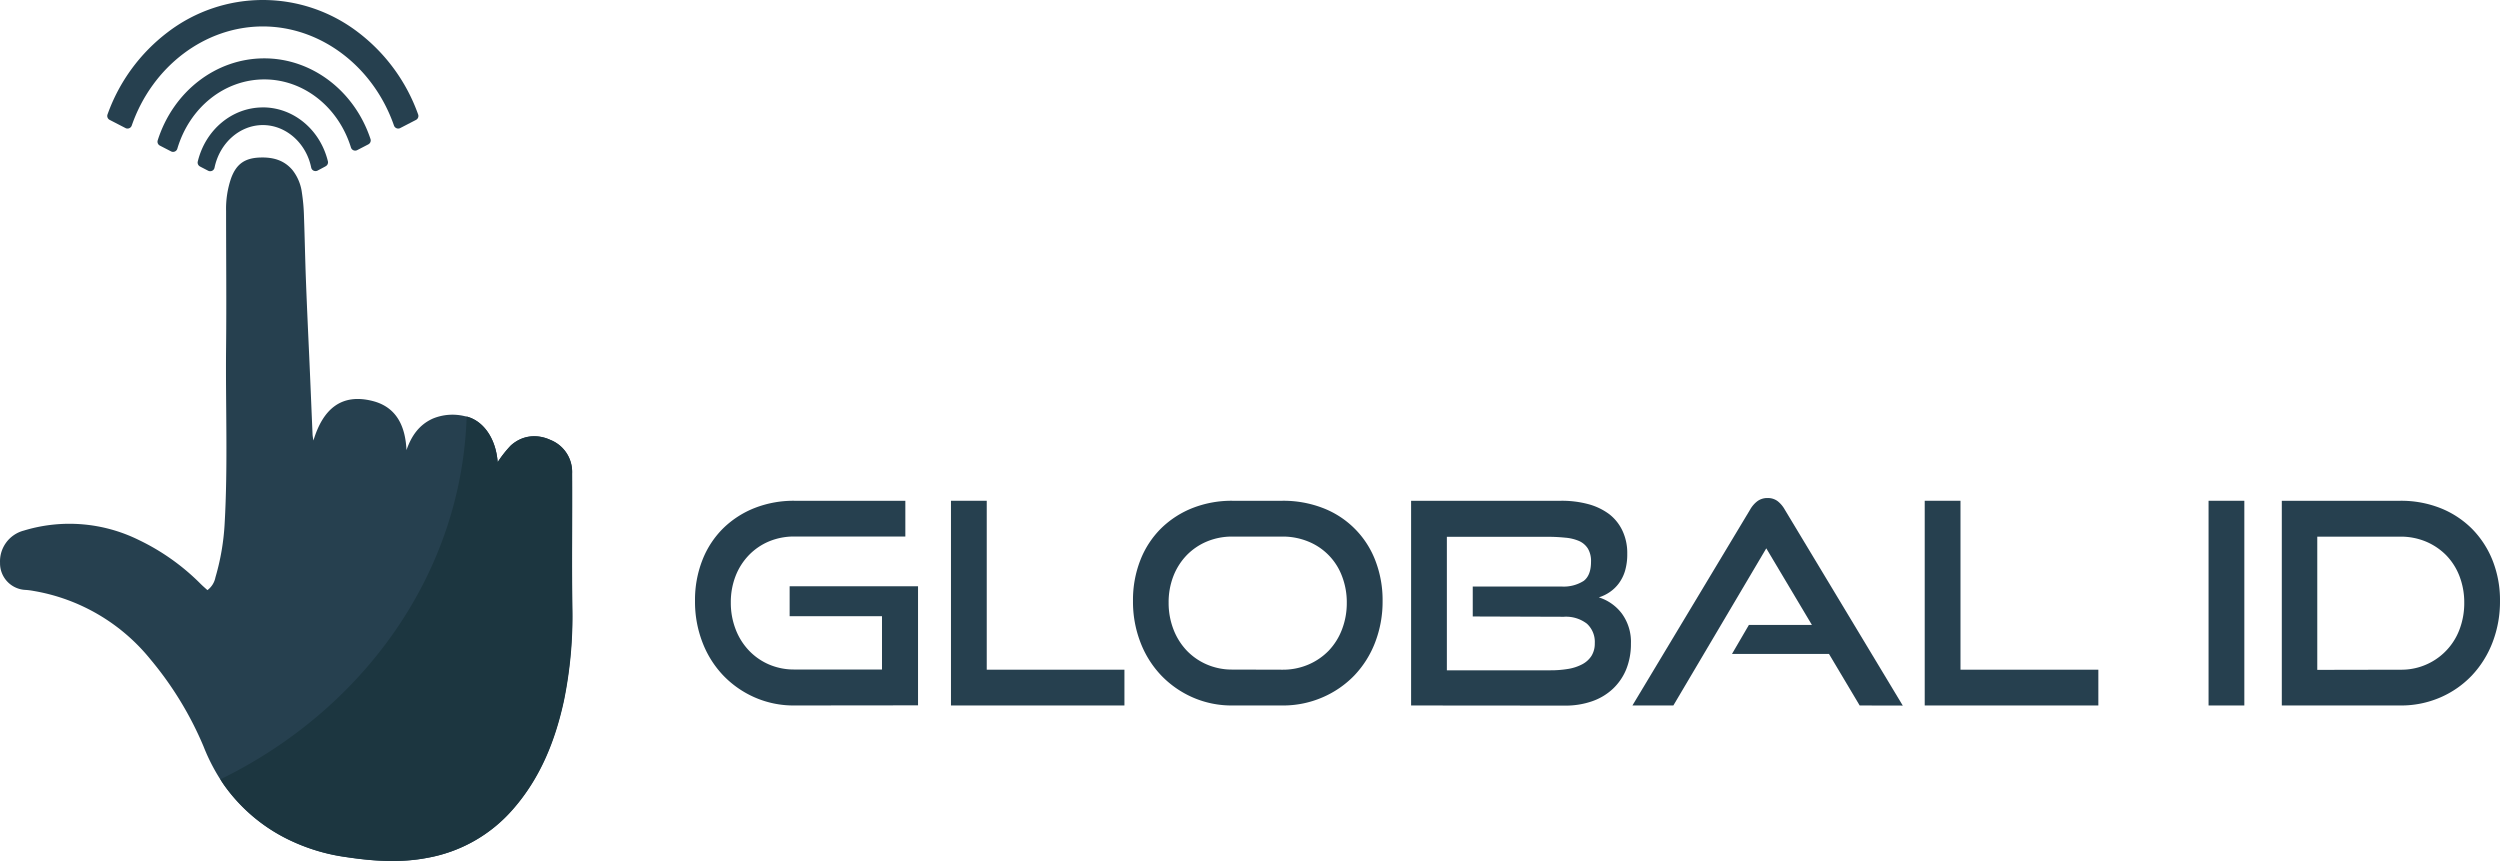
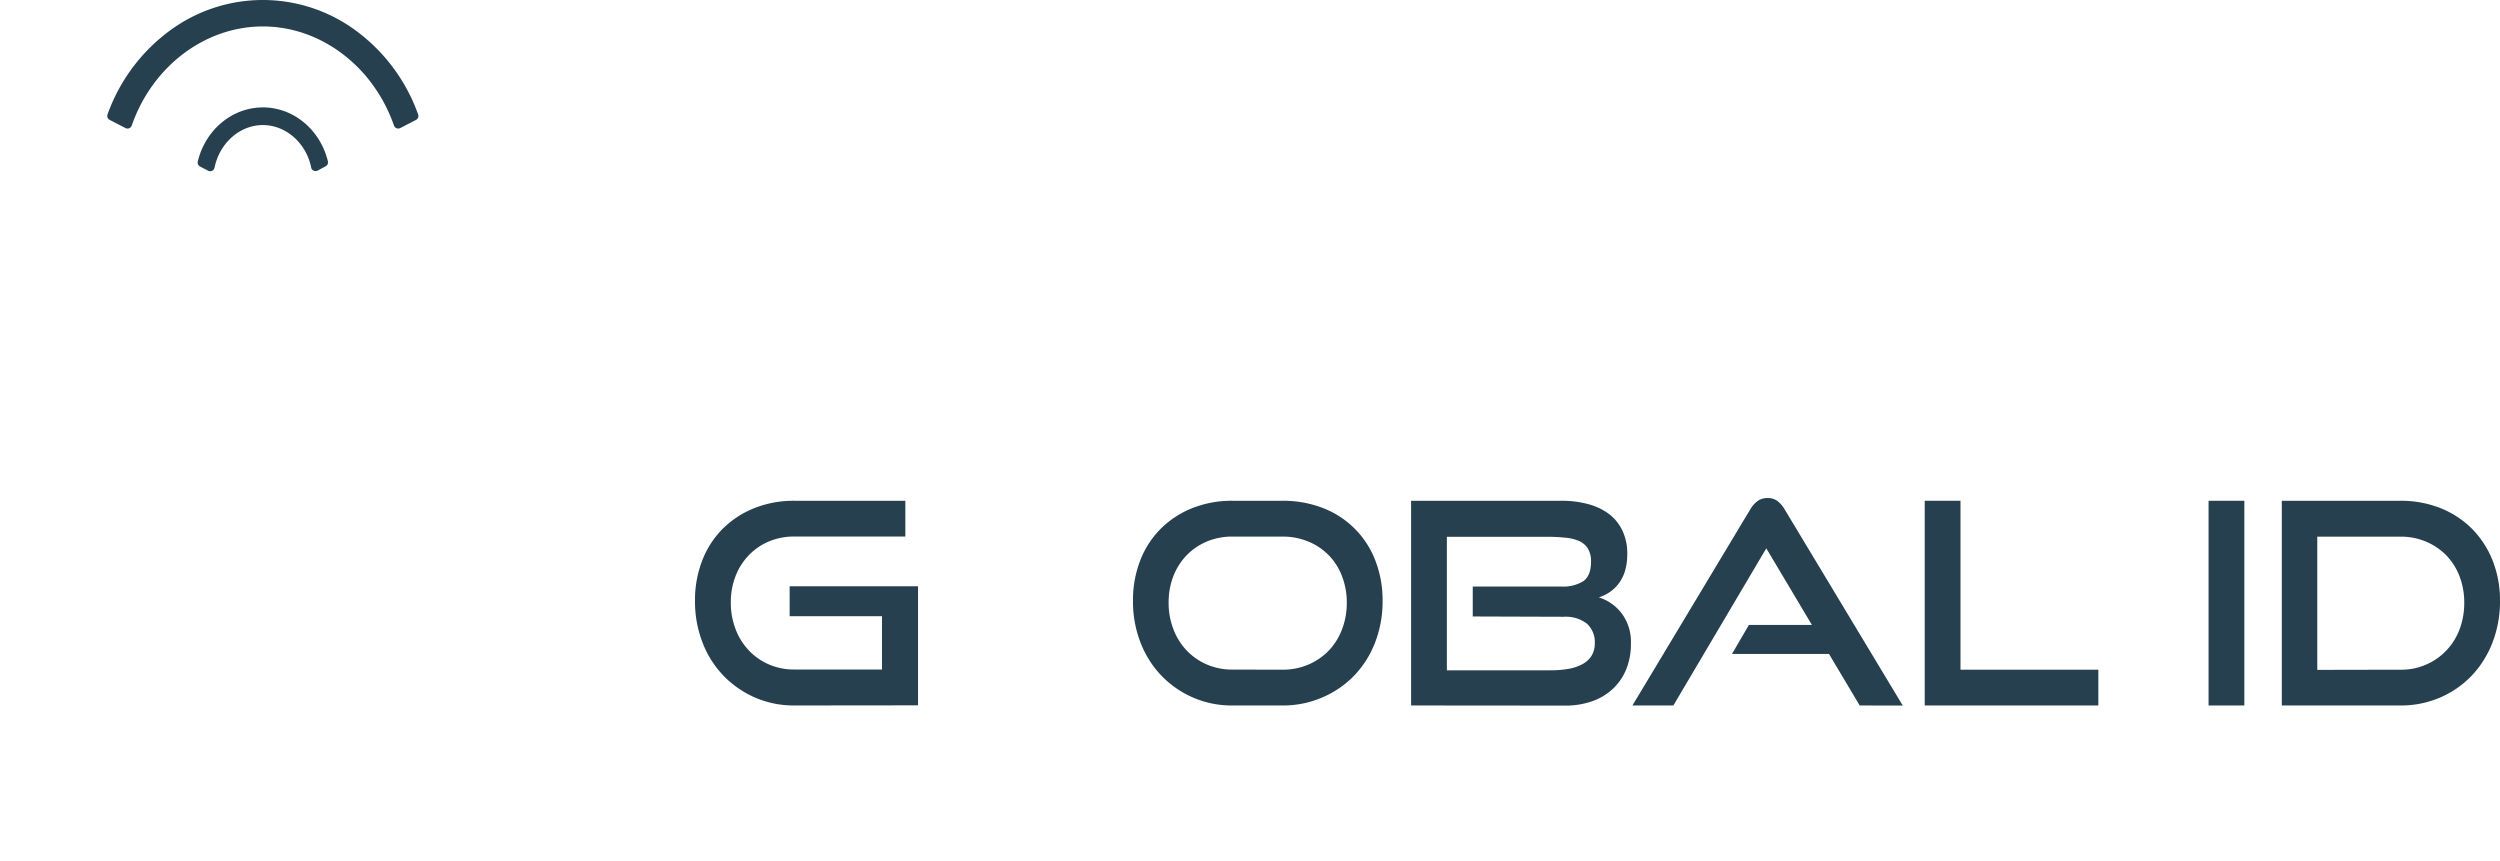
<svg xmlns="http://www.w3.org/2000/svg" viewBox="0 0 598 205.961">
  <g>
    <path d="M406.02,514.067a23.098,23.098,0,0,1-9.465-1.92,23.475,23.475,0,0,1-7.544-5.25,23.727,23.727,0,0,1-4.98-7.919,26.897,26.897,0,0,1-1.784-9.903,26.061,26.061,0,0,1,1.784-9.831,21.848,21.848,0,0,1,4.98-7.577,22.563,22.563,0,0,1,7.544-4.852,25.519,25.519,0,0,1,9.465-1.713h26.538v8.549h-26.538a15.611,15.611,0,0,0-6.095,1.179,14.505,14.505,0,0,0-4.78,3.266,15.014,15.014,0,0,0-3.187,4.988,17.217,17.217,0,0,0-1.147,6.373,17.523,17.523,0,0,0,1.147,6.374,15.229,15.229,0,0,0,3.187,5.091,14.568,14.568,0,0,0,4.78,3.33,15.086,15.086,0,0,0,6.095,1.211h20.953v-12.747h-22.092v-7.171h30.712v28.49Z" transform="translate(-216 -345.318)" style="fill: #26404f" />
-     <polygon points="227.472 168.748 227.472 119.783 236.028 119.783 236.028 160.192 268.964 160.192 268.964 168.748 227.472 168.748" style="fill: #26404f" />
    <path d="M522.735,505.511a15.48,15.48,0,0,0,6.191-1.211,14.961,14.961,0,0,0,4.891-3.331,15.126,15.126,0,0,0,3.187-5.09,17.526,17.526,0,0,0,1.147-6.374,17.311,17.311,0,0,0-1.147-6.374,14.341,14.341,0,0,0-8.086-8.285,16.015,16.015,0,0,0-6.191-1.179h-11.942a15.616,15.616,0,0,0-6.095,1.179,14.618,14.618,0,0,0-4.82,3.266,15.131,15.131,0,0,0-3.186,4.988,17.198,17.198,0,0,0-1.148,6.373,17.528,17.528,0,0,0,1.148,6.374,15.347,15.347,0,0,0,3.186,5.091,14.696,14.696,0,0,0,4.82,3.33,15.102,15.102,0,0,0,6.095,1.211Zm-11.95,8.556a23.098,23.098,0,0,1-9.465-1.92,23.475,23.475,0,0,1-7.544-5.25,23.727,23.727,0,0,1-4.98-7.919,26.897,26.897,0,0,1-1.784-9.903,26.061,26.061,0,0,1,1.784-9.831,21.848,21.848,0,0,1,4.98-7.577,22.563,22.563,0,0,1,7.544-4.852,25.519,25.519,0,0,1,9.465-1.713h11.95a26.228,26.228,0,0,1,9.728,1.745,21.757,21.757,0,0,1,12.5,12.5,26.207,26.207,0,0,1,1.753,9.728,27.093,27.093,0,0,1-1.785,9.903,23.746,23.746,0,0,1-4.987,7.919,23.379,23.379,0,0,1-7.648,5.25,23.723,23.723,0,0,1-9.632,1.92Z" transform="translate(-216 -345.318)" style="fill: #26404f" />
    <path d="M568.282,492.779v-7.17h21.152a8.897,8.897,0,0,0,5.394-1.346c1.171-.901,1.744-2.43,1.744-4.581a5.787,5.787,0,0,0-.741-3.131,4.777,4.777,0,0,0-2.119-1.825,10.517,10.517,0,0,0-3.298-.796,41.035,41.035,0,0,0-4.278-.208h-24.045v31.932h24.786a25.272,25.272,0,0,0,4.246-.335,10.886,10.886,0,0,0,3.362-1.115,5.896,5.896,0,0,0,2.191-1.984,5.576,5.576,0,0,0,.797-3.035,5.905,5.905,0,0,0-1.881-4.677,8.172,8.172,0,0,0-5.529-1.657Zm-14.747,21.288v-48.965h35.851a24.371,24.371,0,0,1,6.501.797,14.819,14.819,0,0,1,5.019,2.39,10.822,10.822,0,0,1,3.187,3.984,12.533,12.533,0,0,1,1.147,5.489,14.106,14.106,0,0,1-.533,4.111,9.782,9.782,0,0,1-1.49,2.995,9.059,9.059,0,0,1-2.183,2.088,9.505,9.505,0,0,1-2.597,1.25,11.02,11.02,0,0,1,5.529,3.904,11.462,11.462,0,0,1,2.151,7.17,16.163,16.163,0,0,1-1.108,6.095,13.306,13.306,0,0,1-3.186,4.685,13.896,13.896,0,0,1-4.98,2.995,19.19,19.19,0,0,1-6.501,1.044Z" transform="translate(-216 -345.318)" style="fill: #26404f" />
    <path d="M660.834,514.067l-7.338-12.325h-23.207l4.047-6.939h15.073l-10.914-18.324-22.228,37.588h-9.791l28.155-46.854a6.568,6.568,0,0,1,1.752-2.023,3.981,3.981,0,0,1,2.43-.741,3.854,3.854,0,0,1,2.391.741,6.785,6.785,0,0,1,1.712,2.023l28.227,46.878Z" transform="translate(-216 -345.318)" style="fill: #26404f" />
    <polygon points="460.393 168.748 460.393 119.783 468.949 119.783 468.949 160.192 501.925 160.192 501.925 168.748 460.393 168.748" style="fill: #26404f" />
    <rect x="528.288" y="119.784" width="8.556" height="48.965" style="fill: #26404f" />
    <path d="M790.161,505.511a14.813,14.813,0,0,0,14.15-9.617,17.713,17.713,0,0,0,1.139-6.373,17.498,17.498,0,0,0-1.139-6.374,14.751,14.751,0,0,0-3.187-5.019,14.922,14.922,0,0,0-4.852-3.266,15.612,15.612,0,0,0-6.095-1.179h-19.885v31.867Zm-28.354,8.556v-48.965h28.354a25.644,25.644,0,0,1,9.561,1.745,22.302,22.302,0,0,1,7.544,4.924,22.608,22.608,0,0,1,4.948,7.576,25.771,25.771,0,0,1,1.784,9.728,27.091,27.091,0,0,1-1.784,9.903,24.052,24.052,0,0,1-4.948,7.919,22.981,22.981,0,0,1-7.544,5.25,23.552,23.552,0,0,1-9.561,1.92Z" transform="translate(-216 -345.318)" style="fill: #26404f" />
-     <path d="M335.042,455.876a26.813,26.813,0,0,1,3.139-3.983,8.475,8.475,0,0,1,9.489-1.331,8.305,8.305,0,0,1,5.178,8.031c.048,10.675-.072,21.351,0,32.019a100.766,100.766,0,0,1-2.016,22.307c-2.079,9.561-5.656,18.523-12.205,25.988a35.26,35.26,0,0,1-20.347,11.6c-6.541,1.275-13.058.797-19.559-.175a45.537,45.537,0,0,1-12.564-3.633,40.757,40.757,0,0,1-16.197-13.074,45.722,45.722,0,0,1-5.274-9.767,81.772,81.772,0,0,0-12.675-20.794,45.834,45.834,0,0,0-28.028-16.404,16.423,16.423,0,0,0-1.769-.231,6.373,6.373,0,0,1-6.206-6.469,7.616,7.616,0,0,1,5.665-7.72,37.442,37.442,0,0,1,27.47,2.215,53.276,53.276,0,0,1,14.842,10.524c.51.51,1.052.972,1.633,1.498a4.964,4.964,0,0,0,1.912-3.051,56.269,56.269,0,0,0,2.207-12.883c.797-14.046.199-28.091.343-42.137.111-10.875,0-21.75,0-32.625a22.418,22.418,0,0,1,1.195-7.815c1.274-3.482,3.354-4.876,7.042-4.971,3.02-.08,5.641.629,7.649,3.011a11,11,0,0,1,2.254,5.441,44.512,44.512,0,0,1,.494,5.729c.184,5.027.271,10.062.462,15.089.231,6.15.518,12.301.797,18.451.279,6.151.526,12.429.797,18.643a13.348,13.348,0,0,0,.207,1.323c2.247-7.481,6.66-11.361,14.173-9.441,5.72,1.458,7.824,6.055,8.079,11.743,1.171-3.362,3.003-6.063,6.317-7.545a12.343,12.343,0,0,1,7.585-.581c4.398.844,7.481,5.274,7.911,11.018" transform="translate(-216 -345.318)" style="fill: #26404f" />
-     <path d="M352.848,458.577a8.191,8.191,0,0,0-5.178-8.031c-3.426-1.466-6.693-1.155-9.489,1.331a28.571,28.571,0,0,0-3.139,3.983c-.414-5.529-3.29-9.823-7.417-10.914-1.211,37.611-24.746,70.109-58.908,86.791.407.63.797,1.259,1.275,1.865a40.748,40.748,0,0,0,16.197,13.073,45.535,45.535,0,0,0,12.564,3.633c6.501.988,13.018,1.45,19.558.175a35.261,35.261,0,0,0,20.388-11.567c6.549-7.466,10.126-16.388,12.205-25.989a100.755,100.755,0,0,0,2.016-22.307c-.144-10.66-.024-21.375-.072-32.043" transform="translate(-216 -345.318)" style="fill: #1c3640" />
-     <path d="M304.625,378.573c-3.825-11.536-14.03-19.296-25.399-19.296h-.008c-11.512,0-21.758,7.88-25.494,19.615a1.051,1.051,0,0,0,.526,1.259l2.669,1.378a1.04,1.04,0,0,0,.486.12,1.093,1.093,0,0,0,.414-.088,1.044,1.044,0,0,0,.597-.669c2.948-9.919,11.313-16.579,20.818-16.579,9.369,0,17.695,6.548,20.714,16.284a1.055,1.055,0,0,0,1.498.629l2.661-1.378A1.061,1.061,0,0,0,304.625,378.573Z" transform="translate(-216 -345.318)" style="fill: #26404f" />
    <path d="M294.435,383.903c-1.856-7.6-8.253-12.898-15.559-12.898v.008c-7.306,0-13.703,5.298-15.559,12.898a1.06,1.06,0,0,0,.549,1.243l.112.064,1.816.94a1.041,1.041,0,0,0,.486.111,1.106,1.106,0,0,0,.454-.095,1.051,1.051,0,0,0,.582-.749c1.227-5.92,6.055-10.19,11.56-10.19s10.357,4.27,11.56,10.158a1.052,1.052,0,0,0,.582.749,1.108,1.108,0,0,0,.454.095,1.04,1.04,0,0,0,.486-.111l1.824-.972.104-.064A1.06,1.06,0,0,0,294.435,383.903Z" transform="translate(-216 -345.318)" style="fill: #26404f" />
    <path d="M316.018,372.693a42.663,42.663,0,0,0-14.404-19.687,37.469,37.469,0,0,0-45.476,0,42.663,42.663,0,0,0-14.404,19.647,1.058,1.058,0,0,0,.51,1.346l3.776,1.952a1.044,1.044,0,0,0,.486.12,1.159,1.159,0,0,0,.399-.08,1.069,1.069,0,0,0,.605-.637c4.924-14.181,17.527-23.71,31.366-23.71s26.442,9.56,31.366,23.71a1.052,1.052,0,0,0,.613.637,1.072,1.072,0,0,0,.391.08,1.044,1.044,0,0,0,.486-.12l3.776-1.952A1.059,1.059,0,0,0,316.018,372.693Z" transform="translate(-216 -345.318)" style="fill: #26404f" />
  </g>
</svg>